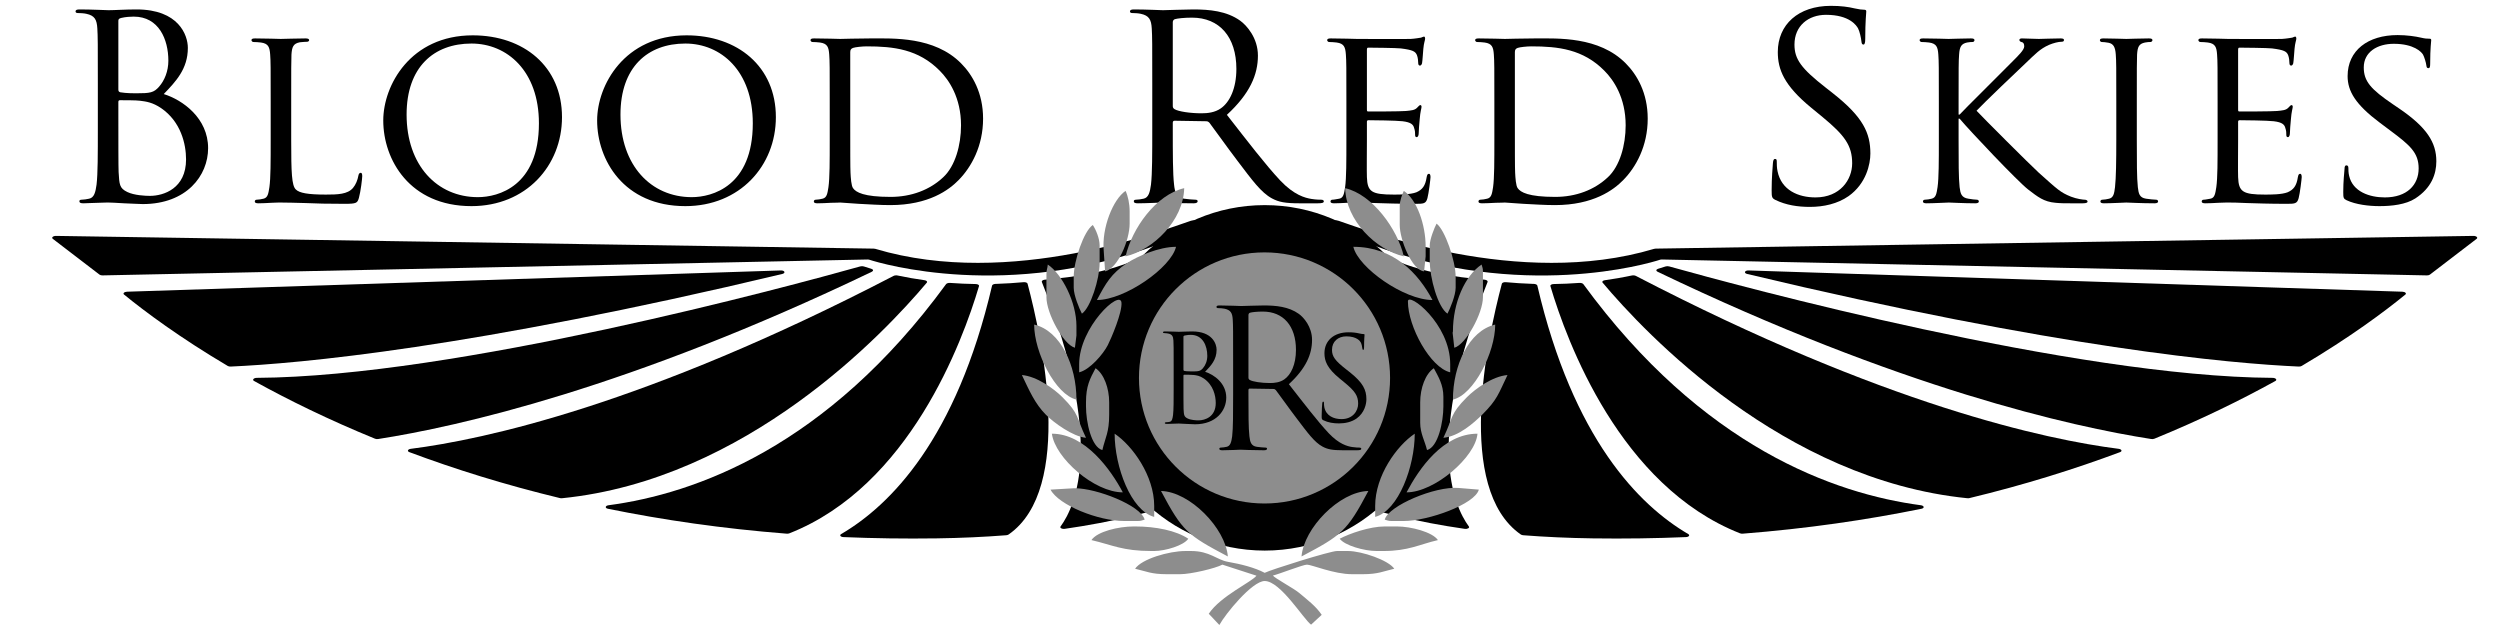
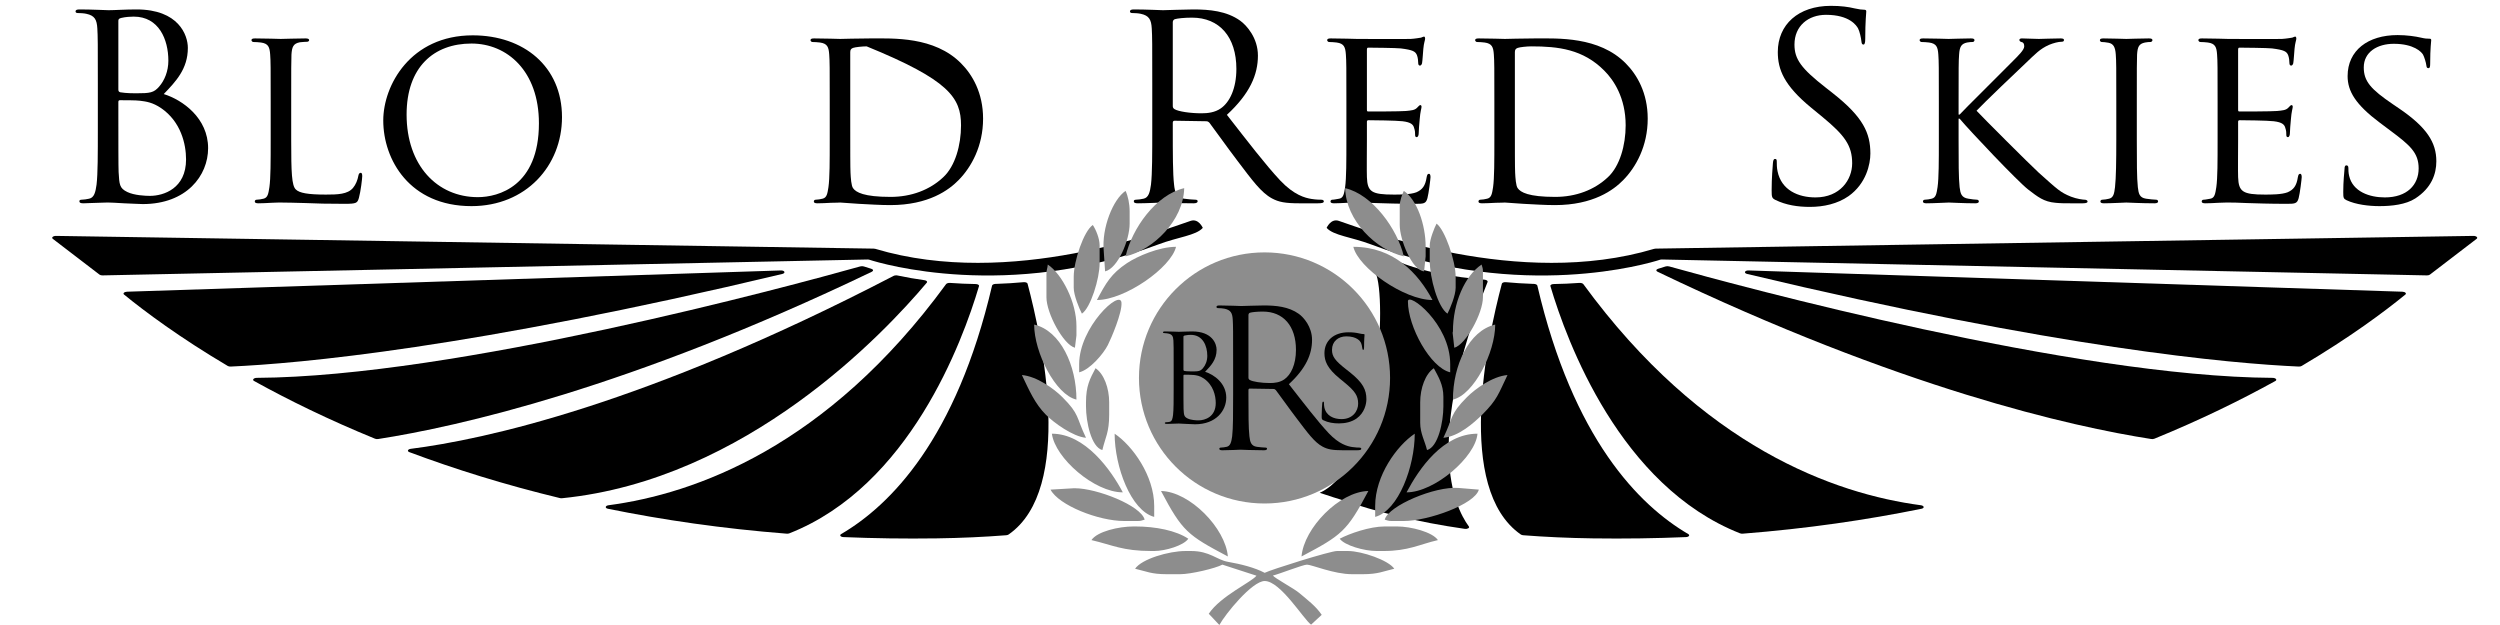
<svg xmlns="http://www.w3.org/2000/svg" width="100%" height="100%" viewBox="0 0 400 100" version="1.1" xml:space="preserve" style="fill-rule:evenodd;clip-rule:evenodd;stroke-linejoin:round;stroke-miterlimit:2;">
  <g transform="matrix(41.031,0,0,41.031,8.351,32.406)">
    <path d="M0.178,-0.287C0.178,-0.191 0.178,-0.112 0.173,-0.07C0.169,-0.041 0.164,-0.019 0.144,-0.015C0.135,-0.013 0.123,-0.011 0.114,-0.011C0.108,-0.011 0.106,-0.008 0.106,-0.005C0.106,0.001 0.111,0.003 0.122,0.003C0.137,0.003 0.16,0.001 0.18,0.001C0.201,0 0.218,0 0.22,0C0.224,0 0.252,0.001 0.281,0.003C0.31,0.004 0.342,0.006 0.353,0.006C0.524,0.006 0.608,-0.105 0.608,-0.212C0.608,-0.329 0.509,-0.4 0.435,-0.423C0.482,-0.472 0.529,-0.521 0.529,-0.603C0.529,-0.653 0.493,-0.753 0.329,-0.753C0.283,-0.753 0.244,-0.75 0.22,-0.75C0.215,-0.75 0.152,-0.753 0.107,-0.753C0.096,-0.753 0.091,-0.751 0.091,-0.745C0.091,-0.741 0.095,-0.739 0.099,-0.739C0.108,-0.739 0.125,-0.738 0.133,-0.736C0.166,-0.729 0.174,-0.713 0.176,-0.679C0.178,-0.647 0.178,-0.619 0.178,-0.463L0.178,-0.287ZM0.258,-0.709C0.258,-0.715 0.261,-0.718 0.27,-0.72C0.286,-0.724 0.307,-0.725 0.318,-0.725C0.416,-0.725 0.453,-0.636 0.453,-0.553C0.453,-0.512 0.438,-0.476 0.417,-0.452C0.396,-0.428 0.382,-0.426 0.326,-0.426C0.289,-0.426 0.271,-0.429 0.265,-0.43C0.26,-0.432 0.258,-0.434 0.258,-0.441L0.258,-0.709ZM0.258,-0.392C0.258,-0.397 0.26,-0.399 0.264,-0.399C0.279,-0.399 0.329,-0.399 0.342,-0.397C0.366,-0.394 0.391,-0.391 0.425,-0.368C0.502,-0.315 0.522,-0.228 0.522,-0.168C0.522,-0.055 0.435,-0.026 0.381,-0.026C0.363,-0.026 0.32,-0.028 0.293,-0.041C0.262,-0.056 0.262,-0.07 0.259,-0.119C0.258,-0.134 0.258,-0.258 0.258,-0.335L0.258,-0.392Z" style="fill-rule:nonzero;" />
  </g>
  <g transform="matrix(41.031,0,0,41.031,36.95,32.406)">
    <path d="M0.235,-0.394C0.235,-0.526 0.235,-0.55 0.236,-0.577C0.238,-0.607 0.243,-0.62 0.269,-0.625C0.279,-0.626 0.292,-0.627 0.298,-0.627C0.301,-0.627 0.305,-0.63 0.305,-0.633C0.305,-0.638 0.3,-0.64 0.291,-0.64C0.264,-0.64 0.198,-0.638 0.194,-0.638C0.189,-0.638 0.134,-0.64 0.094,-0.64C0.084,-0.64 0.08,-0.638 0.08,-0.633C0.08,-0.63 0.084,-0.626 0.087,-0.626C0.095,-0.626 0.11,-0.625 0.117,-0.624C0.146,-0.62 0.151,-0.606 0.153,-0.577C0.155,-0.55 0.155,-0.526 0.155,-0.394L0.155,-0.244C0.155,-0.162 0.155,-0.095 0.15,-0.06C0.146,-0.035 0.144,-0.019 0.127,-0.015C0.119,-0.013 0.108,-0.011 0.1,-0.011C0.095,-0.011 0.093,-0.007 0.093,-0.004C0.093,0.001 0.098,0.003 0.107,0.003C0.121,0.003 0.14,0.002 0.158,0.001C0.175,0 0.19,0 0.194,0C0.22,0 0.25,0.001 0.29,0.002C0.331,0.004 0.38,0.005 0.443,0.005C0.49,0.005 0.493,0.002 0.499,-0.018C0.506,-0.043 0.512,-0.094 0.512,-0.103C0.512,-0.112 0.51,-0.116 0.506,-0.116C0.501,-0.116 0.498,-0.111 0.497,-0.105C0.494,-0.088 0.487,-0.07 0.476,-0.057C0.455,-0.032 0.416,-0.031 0.37,-0.031C0.301,-0.031 0.267,-0.037 0.253,-0.051C0.237,-0.066 0.235,-0.117 0.235,-0.242L0.235,-0.394Z" style="fill-rule:nonzero;" />
  </g>
  <g transform="matrix(41.031,0,0,41.031,59.065,32.406)">
    <path d="M0.055,-0.32C0.055,-0.167 0.158,0.014 0.399,0.014C0.611,0.014 0.752,-0.143 0.752,-0.333C0.752,-0.531 0.602,-0.652 0.404,-0.652C0.161,-0.652 0.055,-0.457 0.055,-0.32ZM0.146,-0.343C0.146,-0.528 0.252,-0.62 0.399,-0.62C0.538,-0.62 0.662,-0.513 0.662,-0.309C0.662,-0.063 0.503,-0.021 0.424,-0.021C0.265,-0.021 0.146,-0.145 0.146,-0.343Z" style="fill-rule:nonzero;" />
  </g>
  <g transform="matrix(41.031,0,0,41.031,93.285,32.406)">
-     <path d="M0.055,-0.32C0.055,-0.167 0.158,0.014 0.399,0.014C0.611,0.014 0.752,-0.143 0.752,-0.333C0.752,-0.531 0.602,-0.652 0.404,-0.652C0.161,-0.652 0.055,-0.457 0.055,-0.32ZM0.146,-0.343C0.146,-0.528 0.252,-0.62 0.399,-0.62C0.538,-0.62 0.662,-0.513 0.662,-0.309C0.662,-0.063 0.503,-0.021 0.424,-0.021C0.265,-0.021 0.146,-0.145 0.146,-0.343Z" style="fill-rule:nonzero;" />
-   </g>
+     </g>
  <g transform="matrix(41.031,0,0,41.031,126.397,32.406)">
-     <path d="M0.155,-0.244C0.155,-0.162 0.155,-0.095 0.15,-0.06C0.146,-0.035 0.144,-0.019 0.127,-0.015C0.119,-0.013 0.108,-0.011 0.1,-0.011C0.095,-0.011 0.093,-0.007 0.093,-0.004C0.093,0.001 0.098,0.003 0.107,0.003C0.121,0.003 0.142,0.002 0.16,0.001C0.178,0.001 0.194,0 0.196,0C0.2,0 0.23,0.002 0.268,0.005C0.306,0.007 0.353,0.01 0.391,0.01C0.541,0.01 0.62,-0.049 0.658,-0.088C0.707,-0.138 0.753,-0.22 0.753,-0.327C0.753,-0.428 0.711,-0.499 0.667,-0.543C0.563,-0.648 0.402,-0.64 0.314,-0.64C0.262,-0.64 0.206,-0.638 0.196,-0.638C0.191,-0.638 0.134,-0.64 0.094,-0.64C0.084,-0.64 0.08,-0.638 0.08,-0.633C0.08,-0.63 0.084,-0.626 0.087,-0.626C0.095,-0.626 0.11,-0.625 0.117,-0.624C0.146,-0.62 0.151,-0.606 0.153,-0.577C0.155,-0.55 0.155,-0.526 0.155,-0.394L0.155,-0.244ZM0.235,-0.586C0.235,-0.596 0.238,-0.6 0.246,-0.603C0.254,-0.606 0.282,-0.609 0.299,-0.609C0.404,-0.609 0.501,-0.598 0.584,-0.514C0.62,-0.478 0.667,-0.409 0.667,-0.301C0.667,-0.223 0.644,-0.142 0.598,-0.099C0.545,-0.049 0.473,-0.022 0.392,-0.022C0.288,-0.022 0.257,-0.04 0.246,-0.056C0.239,-0.065 0.237,-0.096 0.236,-0.117C0.235,-0.133 0.235,-0.212 0.235,-0.302L0.235,-0.586Z" style="fill-rule:nonzero;" />
+     <path d="M0.155,-0.244C0.155,-0.162 0.155,-0.095 0.15,-0.06C0.146,-0.035 0.144,-0.019 0.127,-0.015C0.119,-0.013 0.108,-0.011 0.1,-0.011C0.095,-0.011 0.093,-0.007 0.093,-0.004C0.093,0.001 0.098,0.003 0.107,0.003C0.121,0.003 0.142,0.002 0.16,0.001C0.178,0.001 0.194,0 0.196,0C0.2,0 0.23,0.002 0.268,0.005C0.306,0.007 0.353,0.01 0.391,0.01C0.541,0.01 0.62,-0.049 0.658,-0.088C0.707,-0.138 0.753,-0.22 0.753,-0.327C0.753,-0.428 0.711,-0.499 0.667,-0.543C0.563,-0.648 0.402,-0.64 0.314,-0.64C0.262,-0.64 0.206,-0.638 0.196,-0.638C0.191,-0.638 0.134,-0.64 0.094,-0.64C0.084,-0.64 0.08,-0.638 0.08,-0.633C0.08,-0.63 0.084,-0.626 0.087,-0.626C0.095,-0.626 0.11,-0.625 0.117,-0.624C0.146,-0.62 0.151,-0.606 0.153,-0.577C0.155,-0.55 0.155,-0.526 0.155,-0.394L0.155,-0.244ZM0.235,-0.586C0.235,-0.596 0.238,-0.6 0.246,-0.603C0.254,-0.606 0.282,-0.609 0.299,-0.609C0.62,-0.478 0.667,-0.409 0.667,-0.301C0.667,-0.223 0.644,-0.142 0.598,-0.099C0.545,-0.049 0.473,-0.022 0.392,-0.022C0.288,-0.022 0.257,-0.04 0.246,-0.056C0.239,-0.065 0.237,-0.096 0.236,-0.117C0.235,-0.133 0.235,-0.212 0.235,-0.302L0.235,-0.586Z" style="fill-rule:nonzero;" />
  </g>
  <g transform="matrix(41.031,0,0,41.031,177.059,32.406)">
    <path d="M0.178,-0.287C0.178,-0.191 0.178,-0.112 0.173,-0.07C0.169,-0.041 0.164,-0.019 0.144,-0.015C0.135,-0.013 0.123,-0.011 0.114,-0.011C0.108,-0.011 0.106,-0.008 0.106,-0.005C0.106,0.001 0.111,0.003 0.122,0.003C0.152,0.003 0.215,0 0.216,0C0.221,0 0.284,0.003 0.339,0.003C0.35,0.003 0.355,0 0.355,-0.005C0.355,-0.008 0.353,-0.011 0.347,-0.011C0.338,-0.011 0.316,-0.013 0.302,-0.015C0.272,-0.019 0.266,-0.041 0.263,-0.07C0.258,-0.112 0.258,-0.191 0.258,-0.287L0.258,-0.311C0.258,-0.316 0.26,-0.319 0.265,-0.319L0.388,-0.317C0.394,-0.317 0.397,-0.315 0.401,-0.311C0.421,-0.285 0.468,-0.218 0.51,-0.163C0.567,-0.088 0.602,-0.039 0.645,-0.016C0.671,-0.002 0.696,0.003 0.752,0.003L0.823,0.003C0.841,0.003 0.847,0.001 0.847,-0.005C0.847,-0.008 0.843,-0.011 0.838,-0.011C0.832,-0.011 0.818,-0.011 0.799,-0.014C0.774,-0.018 0.731,-0.029 0.677,-0.086C0.619,-0.148 0.551,-0.237 0.469,-0.342C0.559,-0.425 0.59,-0.499 0.59,-0.573C0.59,-0.642 0.546,-0.691 0.521,-0.709C0.468,-0.747 0.401,-0.753 0.338,-0.753C0.307,-0.753 0.231,-0.75 0.22,-0.75C0.215,-0.75 0.152,-0.753 0.107,-0.753C0.096,-0.753 0.091,-0.751 0.091,-0.745C0.091,-0.741 0.095,-0.739 0.099,-0.739C0.108,-0.739 0.125,-0.738 0.133,-0.736C0.166,-0.729 0.174,-0.713 0.176,-0.679C0.178,-0.647 0.178,-0.619 0.178,-0.463L0.178,-0.287ZM0.258,-0.703C0.258,-0.709 0.261,-0.713 0.266,-0.715C0.276,-0.718 0.303,-0.721 0.333,-0.721C0.44,-0.721 0.506,-0.646 0.506,-0.521C0.506,-0.445 0.48,-0.391 0.445,-0.367C0.422,-0.351 0.394,-0.348 0.37,-0.348C0.326,-0.348 0.28,-0.355 0.265,-0.364C0.26,-0.367 0.258,-0.371 0.258,-0.376L0.258,-0.703Z" style="fill-rule:nonzero;" />
  </g>
  <g transform="matrix(41.031,0,0,41.031,209.063,32.406)">
    <path d="M0.155,-0.244C0.155,-0.162 0.155,-0.095 0.15,-0.06C0.146,-0.035 0.144,-0.018 0.127,-0.015C0.119,-0.014 0.108,-0.011 0.1,-0.011C0.095,-0.011 0.093,-0.007 0.093,-0.004C0.093,0.001 0.098,0.003 0.107,0.003C0.121,0.003 0.141,0.002 0.158,0.001C0.177,0 0.194,0 0.196,0C0.209,0 0.232,0 0.269,0.002C0.305,0.003 0.356,0.005 0.422,0.005C0.456,0.005 0.465,0.005 0.471,-0.017C0.476,-0.035 0.483,-0.093 0.483,-0.099C0.483,-0.105 0.482,-0.112 0.477,-0.112C0.472,-0.112 0.47,-0.109 0.468,-0.099C0.463,-0.065 0.451,-0.05 0.428,-0.04C0.405,-0.031 0.363,-0.031 0.34,-0.031C0.253,-0.031 0.237,-0.042 0.235,-0.099C0.234,-0.116 0.235,-0.215 0.235,-0.244L0.235,-0.315C0.235,-0.318 0.236,-0.321 0.241,-0.321C0.256,-0.321 0.35,-0.32 0.374,-0.317C0.408,-0.313 0.416,-0.303 0.419,-0.291C0.423,-0.28 0.423,-0.271 0.423,-0.263C0.423,-0.258 0.425,-0.255 0.429,-0.255C0.435,-0.255 0.437,-0.264 0.437,-0.271C0.437,-0.277 0.439,-0.309 0.441,-0.326C0.443,-0.354 0.448,-0.368 0.448,-0.373C0.448,-0.378 0.446,-0.38 0.443,-0.38C0.44,-0.38 0.436,-0.375 0.43,-0.369C0.421,-0.36 0.408,-0.359 0.387,-0.357C0.367,-0.355 0.251,-0.355 0.24,-0.355C0.235,-0.355 0.235,-0.358 0.235,-0.364L0.235,-0.595C0.235,-0.601 0.236,-0.604 0.24,-0.604C0.25,-0.604 0.352,-0.603 0.367,-0.601C0.415,-0.595 0.424,-0.589 0.43,-0.575C0.434,-0.565 0.435,-0.551 0.435,-0.545C0.435,-0.538 0.437,-0.534 0.442,-0.534C0.446,-0.534 0.449,-0.539 0.45,-0.543C0.452,-0.553 0.454,-0.591 0.455,-0.599C0.457,-0.623 0.462,-0.633 0.462,-0.639C0.462,-0.643 0.461,-0.647 0.458,-0.647C0.454,-0.647 0.45,-0.644 0.446,-0.643C0.439,-0.642 0.423,-0.639 0.406,-0.638C0.386,-0.637 0.202,-0.638 0.196,-0.638C0.191,-0.638 0.134,-0.64 0.094,-0.64C0.084,-0.64 0.08,-0.638 0.08,-0.633C0.08,-0.63 0.084,-0.626 0.087,-0.626C0.095,-0.626 0.11,-0.625 0.117,-0.624C0.146,-0.62 0.151,-0.606 0.153,-0.577C0.155,-0.55 0.155,-0.526 0.155,-0.394L0.155,-0.244Z" style="fill-rule:nonzero;" />
  </g>
  <g transform="matrix(41.031,0,0,41.031,232.738,32.406)">
    <path d="M0.155,-0.244C0.155,-0.162 0.155,-0.095 0.15,-0.06C0.146,-0.035 0.144,-0.019 0.127,-0.015C0.119,-0.013 0.108,-0.011 0.1,-0.011C0.095,-0.011 0.093,-0.007 0.093,-0.004C0.093,0.001 0.098,0.003 0.107,0.003C0.121,0.003 0.142,0.002 0.16,0.001C0.178,0.001 0.194,0 0.196,0C0.2,0 0.23,0.002 0.268,0.005C0.306,0.007 0.353,0.01 0.391,0.01C0.541,0.01 0.62,-0.049 0.658,-0.088C0.707,-0.138 0.753,-0.22 0.753,-0.327C0.753,-0.428 0.711,-0.499 0.667,-0.543C0.563,-0.648 0.402,-0.64 0.314,-0.64C0.262,-0.64 0.206,-0.638 0.196,-0.638C0.191,-0.638 0.134,-0.64 0.094,-0.64C0.084,-0.64 0.08,-0.638 0.08,-0.633C0.08,-0.63 0.084,-0.626 0.087,-0.626C0.095,-0.626 0.11,-0.625 0.117,-0.624C0.146,-0.62 0.151,-0.606 0.153,-0.577C0.155,-0.55 0.155,-0.526 0.155,-0.394L0.155,-0.244ZM0.235,-0.586C0.235,-0.596 0.238,-0.6 0.246,-0.603C0.254,-0.606 0.282,-0.609 0.299,-0.609C0.404,-0.609 0.501,-0.598 0.584,-0.514C0.62,-0.478 0.667,-0.409 0.667,-0.301C0.667,-0.223 0.644,-0.142 0.598,-0.099C0.545,-0.049 0.473,-0.022 0.392,-0.022C0.288,-0.022 0.257,-0.04 0.246,-0.056C0.239,-0.065 0.237,-0.096 0.236,-0.117C0.235,-0.133 0.235,-0.212 0.235,-0.302L0.235,-0.586Z" style="fill-rule:nonzero;" />
  </g>
  <g transform="matrix(41.031,0,0,41.031,279.401,32.406)">
    <path d="M0.248,0.017C0.302,0.017 0.356,0.005 0.399,-0.025C0.468,-0.074 0.484,-0.15 0.484,-0.191C0.484,-0.271 0.456,-0.333 0.338,-0.426L0.31,-0.448C0.214,-0.523 0.188,-0.559 0.188,-0.616C0.188,-0.689 0.242,-0.732 0.311,-0.732C0.403,-0.732 0.43,-0.69 0.436,-0.679C0.442,-0.668 0.448,-0.641 0.449,-0.629C0.45,-0.621 0.451,-0.616 0.457,-0.616C0.462,-0.616 0.464,-0.623 0.464,-0.639C0.464,-0.707 0.468,-0.74 0.468,-0.745C0.468,-0.75 0.466,-0.752 0.458,-0.752C0.45,-0.752 0.442,-0.753 0.423,-0.757C0.398,-0.763 0.369,-0.767 0.33,-0.767C0.203,-0.767 0.123,-0.694 0.123,-0.587C0.123,-0.519 0.147,-0.457 0.253,-0.37L0.298,-0.333C0.384,-0.262 0.413,-0.222 0.413,-0.153C0.413,-0.089 0.366,-0.02 0.27,-0.02C0.203,-0.02 0.137,-0.048 0.122,-0.122C0.119,-0.136 0.119,-0.15 0.119,-0.159C0.119,-0.167 0.118,-0.17 0.112,-0.17C0.107,-0.17 0.105,-0.165 0.104,-0.154C0.103,-0.138 0.099,-0.098 0.099,-0.048C0.099,-0.021 0.1,-0.017 0.114,-0.01C0.155,0.01 0.201,0.017 0.248,0.017Z" style="fill-rule:nonzero;" />
  </g>
  <g transform="matrix(41.031,0,0,41.031,303.855,32.406)">
    <path d="M0.155,-0.244C0.155,-0.162 0.155,-0.095 0.15,-0.06C0.146,-0.035 0.144,-0.019 0.127,-0.015C0.119,-0.013 0.108,-0.011 0.1,-0.011C0.095,-0.011 0.093,-0.007 0.093,-0.004C0.093,0.001 0.098,0.003 0.107,0.003C0.134,0.003 0.187,0 0.194,0C0.201,0 0.254,0.003 0.297,0.003C0.307,0.003 0.311,0 0.311,-0.004C0.311,-0.007 0.309,-0.011 0.304,-0.011C0.296,-0.011 0.282,-0.013 0.27,-0.015C0.243,-0.019 0.239,-0.035 0.236,-0.06C0.232,-0.095 0.232,-0.162 0.232,-0.244L0.232,-0.327L0.236,-0.327C0.278,-0.277 0.463,-0.082 0.503,-0.051C0.541,-0.022 0.564,-0.003 0.61,0.001C0.63,0.003 0.646,0.003 0.671,0.003L0.716,0.003C0.731,0.003 0.735,0 0.735,-0.004C0.735,-0.008 0.73,-0.011 0.724,-0.011C0.718,-0.011 0.693,-0.014 0.67,-0.023C0.628,-0.04 0.618,-0.051 0.544,-0.117C0.508,-0.15 0.325,-0.333 0.302,-0.358C0.321,-0.379 0.471,-0.523 0.493,-0.543C0.532,-0.58 0.549,-0.599 0.585,-0.615C0.602,-0.622 0.621,-0.627 0.634,-0.627C0.641,-0.627 0.643,-0.63 0.643,-0.634C0.643,-0.638 0.639,-0.64 0.63,-0.64C0.608,-0.64 0.55,-0.638 0.545,-0.638C0.524,-0.638 0.497,-0.64 0.479,-0.64C0.473,-0.64 0.469,-0.638 0.469,-0.634C0.469,-0.631 0.472,-0.627 0.477,-0.626C0.484,-0.625 0.488,-0.62 0.488,-0.609C0.488,-0.595 0.465,-0.573 0.44,-0.548C0.407,-0.514 0.25,-0.359 0.236,-0.343L0.232,-0.343L0.232,-0.394C0.232,-0.526 0.232,-0.55 0.234,-0.577C0.236,-0.607 0.242,-0.619 0.265,-0.624C0.276,-0.626 0.281,-0.626 0.287,-0.626C0.291,-0.626 0.294,-0.63 0.294,-0.633C0.294,-0.638 0.29,-0.64 0.28,-0.64C0.254,-0.64 0.201,-0.638 0.193,-0.638C0.188,-0.638 0.134,-0.64 0.094,-0.64C0.084,-0.64 0.08,-0.638 0.08,-0.633C0.08,-0.63 0.084,-0.626 0.087,-0.626C0.095,-0.626 0.11,-0.625 0.117,-0.624C0.146,-0.62 0.151,-0.606 0.153,-0.577C0.155,-0.55 0.155,-0.526 0.155,-0.394L0.155,-0.244Z" style="fill-rule:nonzero;" />
  </g>
  <g transform="matrix(41.031,0,0,41.031,332.248,32.406)">
    <path d="M0.235,-0.394C0.235,-0.526 0.235,-0.55 0.236,-0.577C0.238,-0.607 0.243,-0.619 0.267,-0.624C0.277,-0.626 0.283,-0.626 0.289,-0.626C0.292,-0.626 0.296,-0.63 0.296,-0.633C0.296,-0.638 0.292,-0.64 0.282,-0.64C0.255,-0.64 0.198,-0.638 0.194,-0.638C0.189,-0.638 0.134,-0.64 0.105,-0.64C0.095,-0.64 0.091,-0.638 0.091,-0.633C0.091,-0.63 0.094,-0.626 0.098,-0.626C0.104,-0.626 0.115,-0.625 0.125,-0.623C0.144,-0.619 0.151,-0.606 0.153,-0.577C0.155,-0.55 0.155,-0.526 0.155,-0.394L0.155,-0.244C0.155,-0.162 0.154,-0.095 0.15,-0.06C0.147,-0.035 0.144,-0.019 0.127,-0.015C0.119,-0.013 0.108,-0.011 0.1,-0.011C0.095,-0.011 0.093,-0.007 0.093,-0.004C0.093,0.001 0.098,0.003 0.107,0.003C0.134,0.003 0.189,0 0.194,0C0.198,0 0.255,0.003 0.304,0.003C0.314,0.003 0.318,0 0.318,-0.004C0.318,-0.007 0.316,-0.011 0.311,-0.011C0.303,-0.011 0.284,-0.013 0.271,-0.015C0.245,-0.019 0.242,-0.035 0.239,-0.06C0.235,-0.095 0.235,-0.162 0.235,-0.244L0.235,-0.394Z" style="fill-rule:nonzero;" />
  </g>
  <g transform="matrix(41.031,0,0,41.031,348.456,32.406)">
    <path d="M0.155,-0.244C0.155,-0.162 0.155,-0.095 0.15,-0.06C0.146,-0.035 0.144,-0.018 0.127,-0.015C0.119,-0.014 0.108,-0.011 0.1,-0.011C0.095,-0.011 0.093,-0.007 0.093,-0.004C0.093,0.001 0.098,0.003 0.107,0.003C0.121,0.003 0.141,0.002 0.158,0.001C0.177,0 0.194,0 0.196,0C0.209,0 0.232,0 0.269,0.002C0.305,0.003 0.356,0.005 0.422,0.005C0.456,0.005 0.465,0.005 0.471,-0.017C0.476,-0.035 0.483,-0.093 0.483,-0.099C0.483,-0.105 0.482,-0.112 0.477,-0.112C0.472,-0.112 0.47,-0.109 0.468,-0.099C0.463,-0.065 0.451,-0.05 0.428,-0.04C0.405,-0.031 0.363,-0.031 0.34,-0.031C0.253,-0.031 0.237,-0.042 0.235,-0.099C0.234,-0.116 0.235,-0.215 0.235,-0.244L0.235,-0.315C0.235,-0.318 0.236,-0.321 0.241,-0.321C0.256,-0.321 0.35,-0.32 0.374,-0.317C0.408,-0.313 0.416,-0.303 0.419,-0.291C0.423,-0.28 0.423,-0.271 0.423,-0.263C0.423,-0.258 0.425,-0.255 0.429,-0.255C0.435,-0.255 0.437,-0.264 0.437,-0.271C0.437,-0.277 0.439,-0.309 0.441,-0.326C0.443,-0.354 0.448,-0.368 0.448,-0.373C0.448,-0.378 0.446,-0.38 0.443,-0.38C0.44,-0.38 0.436,-0.375 0.43,-0.369C0.421,-0.36 0.408,-0.359 0.387,-0.357C0.367,-0.355 0.251,-0.355 0.24,-0.355C0.235,-0.355 0.235,-0.358 0.235,-0.364L0.235,-0.595C0.235,-0.601 0.236,-0.604 0.24,-0.604C0.25,-0.604 0.352,-0.603 0.367,-0.601C0.415,-0.595 0.424,-0.589 0.43,-0.575C0.434,-0.565 0.435,-0.551 0.435,-0.545C0.435,-0.538 0.437,-0.534 0.442,-0.534C0.446,-0.534 0.449,-0.539 0.45,-0.543C0.452,-0.553 0.454,-0.591 0.455,-0.599C0.457,-0.623 0.462,-0.633 0.462,-0.639C0.462,-0.643 0.461,-0.647 0.458,-0.647C0.454,-0.647 0.45,-0.644 0.446,-0.643C0.439,-0.642 0.423,-0.639 0.406,-0.638C0.386,-0.637 0.202,-0.638 0.196,-0.638C0.191,-0.638 0.134,-0.64 0.094,-0.64C0.084,-0.64 0.08,-0.638 0.08,-0.633C0.08,-0.63 0.084,-0.626 0.087,-0.626C0.095,-0.626 0.11,-0.625 0.117,-0.624C0.146,-0.62 0.151,-0.606 0.153,-0.577C0.155,-0.55 0.155,-0.526 0.155,-0.394L0.155,-0.244Z" style="fill-rule:nonzero;" />
  </g>
  <g transform="matrix(41.031,0,0,41.031,372.13,32.406)">
    <path d="M0.209,0.014C0.257,0.014 0.312,0.008 0.349,-0.016C0.412,-0.057 0.431,-0.111 0.431,-0.161C0.431,-0.234 0.394,-0.293 0.287,-0.366L0.262,-0.383C0.175,-0.442 0.148,-0.473 0.148,-0.527C0.148,-0.587 0.201,-0.619 0.265,-0.619C0.344,-0.619 0.373,-0.587 0.379,-0.577C0.384,-0.568 0.391,-0.545 0.392,-0.535C0.393,-0.528 0.394,-0.524 0.4,-0.524C0.406,-0.524 0.407,-0.53 0.407,-0.543C0.407,-0.601 0.411,-0.629 0.411,-0.633C0.411,-0.638 0.409,-0.639 0.402,-0.639C0.395,-0.639 0.388,-0.639 0.371,-0.643C0.35,-0.648 0.315,-0.653 0.28,-0.653C0.164,-0.653 0.085,-0.593 0.085,-0.493C0.085,-0.434 0.116,-0.382 0.211,-0.311L0.251,-0.281C0.329,-0.223 0.362,-0.194 0.362,-0.133C0.362,-0.069 0.317,-0.02 0.23,-0.02C0.171,-0.02 0.105,-0.042 0.091,-0.104C0.088,-0.116 0.088,-0.128 0.088,-0.135C0.088,-0.142 0.085,-0.145 0.08,-0.145C0.075,-0.145 0.073,-0.14 0.073,-0.131C0.072,-0.117 0.068,-0.083 0.068,-0.041C0.068,-0.018 0.069,-0.015 0.081,-0.009C0.117,0.008 0.168,0.014 0.209,0.014Z" style="fill-rule:nonzero;" />
  </g>
  <g transform="matrix(0,-1.16,-1.16,0,202.353,32.819)">
-     <path d="M-23.825,-23.825C-36.983,-23.825 -47.65,-13.158 -47.65,0C-47.65,13.158 -36.983,23.825 -23.825,23.825C-10.667,23.825 0,13.158 0,0C0,-13.158 -10.667,-23.825 -23.825,-23.825" style="fill-rule:nonzero;" />
-   </g>
+     </g>
  <g transform="matrix(1.16,0,0,1.16,20.329,55.236)">
    <path d="M0,-7.382L90.169,-10.314C90.716,-10.332 90.876,-9.949 90.372,-9.829C47.449,0.427 23.572,2.533 14.293,2.943C14.139,2.95 13.991,2.919 13.892,2.861C7.243,-1.072 2.479,-4.629 -0.413,-6.985C-0.614,-7.148 -0.383,-7.37 0,-7.382" style="fill-rule:nonzero;" />
  </g>
  <g transform="matrix(1.16,0,0,1.16,41.095,52.387)">
    <path d="M0,6.956C27.377,6.802 73.354,-5.651 83.229,-8.415C83.39,-8.461 83.582,-8.457 83.732,-8.408C84.07,-8.297 84.413,-8.189 84.761,-8.084C85.041,-8 85.075,-7.798 84.828,-7.679C51.264,8.434 27.645,13.695 16.743,15.392C16.588,15.417 16.422,15.401 16.299,15.35C9.934,12.75 4.374,10.021 -0.385,7.389C-0.675,7.229 -0.436,6.958 0,6.956" style="fill-rule:nonzero;" />
  </g>
  <g transform="matrix(1.16,0,0,1.16,65.728,51.95)">
    <path d="M0,17.121C9.977,15.854 32.296,11.091 66.581,-6.725C66.728,-6.802 66.948,-6.826 67.134,-6.786C68.34,-6.529 69.585,-6.31 70.866,-6.133C71.148,-6.094 71.289,-5.936 71.171,-5.795C65.264,1.229 46.272,21.376 20.872,23.936C20.768,23.947 20.661,23.94 20.568,23.917C12.956,22.082 6.033,19.909 -0.202,17.578C-0.539,17.452 -0.416,17.174 0,17.121" style="fill-rule:nonzero;" />
  </g>
  <g transform="matrix(1.16,0,0,1.16,97.373,49.808)">
    <path d="M0,26.75C11.891,25.173 30.13,18.727 46.548,-3.744C46.634,-3.861 46.869,-3.933 47.106,-3.916C48.264,-3.83 49.444,-3.777 50.642,-3.759C50.93,-3.755 51.138,-3.624 51.094,-3.477C48.819,4.209 41.471,24.105 24.95,30.62C24.839,30.665 24.698,30.683 24.562,30.672C15.72,29.979 7.502,28.782 -0.094,27.235C-0.533,27.145 -0.469,26.812 0,26.75" style="fill-rule:nonzero;" />
  </g>
  <g transform="matrix(1.16,0,0,1.16,134.589,45.883)">
    <path d="M0,34.109C6.781,30.141 15.886,20.978 20.813,-0.161C20.843,-0.289 21.05,-0.39 21.299,-0.397C21.358,-0.398 21.417,-0.4 21.476,-0.402C22.72,-0.443 23.946,-0.52 25.15,-0.632C25.421,-0.657 25.67,-0.565 25.707,-0.426C27.74,7.239 32.176,27.847 23.096,34.167C23.014,34.225 22.891,34.262 22.756,34.273C19.723,34.509 16.536,34.655 13.188,34.703C8.766,34.766 4.473,34.702 0.308,34.527C-0.091,34.51 -0.271,34.267 0,34.109" style="fill-rule:nonzero;" />
  </g>
  <g transform="matrix(1.16,0,0,1.16,167.125,81.129)">
-     <path d="M0,-31.356C1.096,-31.512 7.674,-31.806 12.969,-34.298C13.221,-34.416 15.07,-32.309 15.077,-32.29C13.526,-29.163 14.418,-5.74 22.783,-1.965C21.584,-1.547 19.909,-1.042 19.877,-1.03C14.926,0.692 9.264,2.074 2.79,3.004C2.402,3.06 2.069,2.872 2.212,2.677C4.333,-0.209 8.32,-9.253 -0.371,-31.047C-0.424,-31.181 -0.261,-31.319 0,-31.356" style="fill-rule:nonzero;" />
-   </g>
+     </g>
  <g transform="matrix(1.16,0,0,1.16,8.971,45.347)">
    <path d="M0,-6.554L112.781,-4.8C112.861,-4.798 112.938,-4.787 113.006,-4.767C131.708,0.823 152.712,-7.369 156.497,-8.63C157.594,-8.995 158.166,-7.665 158.17,-7.662C157.232,-6.603 154.743,-6.402 152.017,-5.372C131.341,2.441 113.819,-2.729 112.195,-3.262C112.113,-3.289 112.017,-3.302 111.918,-3.3L6.411,-1.106C6.244,-1.102 6.088,-1.142 5.996,-1.212L-0.452,-6.15C-0.677,-6.322 -0.41,-6.56 0,-6.554" style="fill-rule:nonzero;" />
  </g>
  <g transform="matrix(1.16,0,0,1.16,384.378,55.236)">
    <path d="M0,-7.382L-90.169,-10.314C-90.716,-10.332 -90.876,-9.949 -90.372,-9.829C-47.449,0.427 -23.572,2.533 -14.293,2.943C-14.139,2.95 -13.991,2.919 -13.892,2.861C-7.243,-1.072 -2.479,-4.629 0.413,-6.985C0.614,-7.148 0.383,-7.37 0,-7.382" style="fill-rule:nonzero;" />
  </g>
  <g transform="matrix(1.16,0,0,1.16,363.611,52.387)">
    <path d="M0,6.956C-27.377,6.802 -73.354,-5.651 -83.229,-8.415C-83.39,-8.461 -83.582,-8.457 -83.731,-8.408C-84.07,-8.297 -84.413,-8.189 -84.761,-8.084C-85.041,-8 -85.075,-7.798 -84.828,-7.679C-51.264,8.434 -27.645,13.695 -16.743,15.392C-16.588,15.417 -16.422,15.401 -16.299,15.35C-9.934,12.75 -4.374,10.021 0.385,7.389C0.676,7.229 0.436,6.958 0,6.956" style="fill-rule:nonzero;" />
  </g>
  <g transform="matrix(1.16,0,0,1.16,338.979,51.95)">
-     <path d="M0,17.121C-9.978,15.854 -32.297,11.091 -66.581,-6.725C-66.728,-6.802 -66.948,-6.826 -67.134,-6.786C-68.34,-6.529 -69.585,-6.31 -70.866,-6.133C-71.148,-6.094 -71.29,-5.936 -71.171,-5.795C-65.264,1.229 -46.272,21.376 -20.872,23.936C-20.768,23.947 -20.661,23.94 -20.568,23.917C-12.956,22.082 -6.033,19.909 0.202,17.578C0.539,17.452 0.416,17.174 0,17.121" style="fill-rule:nonzero;" />
-   </g>
+     </g>
  <g transform="matrix(1.16,0,0,1.16,307.334,49.808)">
    <path d="M0,26.75C-11.891,25.173 -30.13,18.727 -46.548,-3.744C-46.634,-3.861 -46.869,-3.933 -47.106,-3.916C-48.264,-3.83 -49.444,-3.777 -50.642,-3.759C-50.93,-3.755 -51.138,-3.624 -51.094,-3.477C-48.819,4.209 -41.471,24.105 -24.95,30.62C-24.839,30.665 -24.698,30.683 -24.562,30.672C-15.72,29.979 -7.502,28.782 0.094,27.235C0.533,27.145 0.469,26.812 0,26.75" style="fill-rule:nonzero;" />
  </g>
  <g transform="matrix(1.16,0,0,1.16,270.118,45.883)">
    <path d="M0,34.109C-6.781,30.141 -15.887,20.978 -20.813,-0.161C-20.843,-0.289 -21.051,-0.39 -21.299,-0.397C-21.358,-0.398 -21.417,-0.4 -21.476,-0.402C-22.72,-0.443 -23.946,-0.52 -25.151,-0.632C-25.421,-0.657 -25.67,-0.565 -25.707,-0.426C-27.74,7.239 -32.176,27.847 -23.096,34.167C-23.014,34.225 -22.891,34.262 -22.756,34.273C-19.723,34.509 -16.537,34.655 -13.188,34.703C-8.766,34.766 -4.473,34.702 -0.308,34.527C0.091,34.51 0.271,34.267 0,34.109" style="fill-rule:nonzero;" />
  </g>
  <g transform="matrix(1.16,0,0,1.16,237.582,81.129)">
    <path d="M0,-31.356C-1.096,-31.512 -7.674,-31.806 -12.969,-34.298C-13.221,-34.416 -15.07,-32.309 -15.077,-32.29C-13.526,-29.163 -14.418,-5.74 -22.783,-1.965C-21.584,-1.547 -19.909,-1.042 -19.877,-1.03C-14.926,0.692 -9.264,2.074 -2.79,3.004C-2.402,3.06 -2.068,2.872 -2.212,2.677C-4.333,-0.209 -8.32,-9.253 0.371,-31.047C0.424,-31.181 0.261,-31.319 0,-31.356" style="fill-rule:nonzero;" />
  </g>
  <g transform="matrix(1.16,0,0,1.16,395.736,45.347)">
    <path d="M0,-6.554L-112.781,-4.8C-112.861,-4.798 -112.938,-4.787 -113.006,-4.767C-131.708,0.823 -152.712,-7.369 -156.497,-8.63C-157.594,-8.995 -158.166,-7.665 -158.17,-7.662C-157.232,-6.603 -154.743,-6.402 -152.017,-5.372C-131.341,2.441 -113.819,-2.729 -112.195,-3.262C-112.113,-3.289 -112.017,-3.302 -111.918,-3.3L-6.411,-1.106C-6.244,-1.102 -6.088,-1.142 -5.996,-1.212L0.452,-6.15C0.677,-6.322 0.41,-6.56 0,-6.554" style="fill-rule:nonzero;" />
  </g>
  <g transform="matrix(2.627,0,0,2.627,-50.668,-2.614)">
    <g transform="matrix(0,-0.442,-0.442,0,96.304,16.367)">
      <path d="M-17.301,-17.301C-26.856,-17.301 -34.602,-9.555 -34.602,0C-34.602,9.555 -26.856,17.301 -17.301,17.301C-7.746,17.301 0,9.555 0,0C0,-9.555 -7.746,-17.301 -17.301,-17.301" style="fill:rgb(141,141,141);fill-rule:nonzero;" />
    </g>
    <g transform="matrix(0.442,0,0,0.442,86.511,35.239)">
      <path d="M0,-42.901L0.187,-40.081C1.944,-40.49 3.571,-44.383 3.571,-46.66L3.571,-48.352C3.571,-49.404 3.343,-50.47 3.008,-51.171C1.286,-50.019 -0.296,-46.058 0,-42.901M41.352,-42.149C40.477,-45.907 37.036,-50.67 33.269,-51.547C33.369,-47.101 37.506,-43.044 41.352,-42.149M40.788,-49.103C40.788,-49.8 41.123,-50.695 41.352,-51.171C43.161,-49.96 44.36,-46.51 44.36,-43.465L44.36,-42.149L44.145,-40.084C42.475,-40.222 40.788,-44.441 40.788,-46.472L40.788,-49.103ZM3.008,-42.149C3.905,-45.999 7.174,-50.634 11.089,-51.547C10.991,-47.118 6.842,-43.041 3.008,-42.149M-0.94,-36.134C0.298,-38.473 1.017,-39.753 3.195,-41.209C4.607,-42.154 7.628,-43.465 9.962,-43.465C9.293,-40.594 2.91,-36.134 -0.94,-36.134M44.923,-43.652L44.923,-41.585C44.923,-39.177 46.034,-35.148 47.367,-34.254C47.741,-34.962 48.494,-36.795 48.494,-37.825L48.494,-39.329C48.494,-41.538 47.01,-45.819 45.863,-46.66C45.56,-46.087 44.923,-44.491 44.923,-43.652M45.299,-36.134C41.41,-36.134 35.071,-40.575 34.397,-43.465C39.941,-43.465 43.34,-39.839 45.299,-36.134M-4.135,-39.329L-4.135,-37.825C-4.135,-36.795 -3.381,-34.962 -3.007,-34.254C-1.812,-35.055 -0.564,-39.083 -0.564,-41.208L-0.564,-43.652C-0.564,-44.633 -1.099,-45.868 -1.504,-46.472C-2.748,-45.64 -4.135,-41.522 -4.135,-39.329M48.119,-31.811C48.119,-35.716 49.747,-39.468 52.066,-41.021C52.164,-40.6 52.254,-40.588 52.254,-40.081L52.254,-36.51C52.254,-34.316 49.898,-29.98 48.307,-29.556L48.077,-31.617L48.119,-31.811ZM48.119,-22.412C51.009,-23.086 53.945,-28.918 53.945,-32.751C50.295,-31.9 48.119,-27.087 48.119,-22.412M-7.894,-39.705C-7.894,-40.353 -7.756,-40.433 -7.707,-41.021C-5.729,-39.697 -3.76,-35.818 -3.76,-32.562L-3.76,-31.246L-3.97,-29.558C-5.565,-29.987 -7.894,-34.31 -7.894,-36.51L-7.894,-39.705ZM41.916,-35.946C41.916,-37.307 47.743,-32.902 47.743,-27.299L47.743,-26.171C45.018,-26.807 41.916,-32.459 41.916,-35.946M-3.384,-27.299L-3.384,-26.171C-1.924,-26.512 -0.062,-28.686 0.567,-29.928C1.043,-30.868 2.562,-34.422 2.446,-35.773C2.283,-37.662 -3.384,-32.392 -3.384,-27.299M-3.76,-22.412C-3.76,-27.087 -5.936,-31.9 -9.587,-32.751C-9.587,-28.926 -6.654,-23.087 -3.76,-22.412M46.803,-17.15C48.174,-20.007 47.685,-20.376 50.045,-22.741C51.224,-23.923 53.595,-25.626 55.637,-25.796C54.383,-23.181 54.236,-22.421 52.208,-20.391C50.997,-19.182 48.889,-17.323 46.803,-17.15M-11.278,-25.796C-9.233,-25.626 -6.869,-23.923 -5.687,-22.741C-3.3,-20.355 -3.825,-20.027 -2.444,-17.15C-4.24,-17.299 -6.88,-19.237 -7.943,-20.298C-9.499,-21.855 -10.28,-23.715 -11.278,-25.796M-2.444,-21.473L-2.444,-22.036C-2.444,-24.29 -1.902,-25.274 -1.128,-26.736C0.036,-25.956 0.751,-23.987 0.751,-22.036L0.751,-20.345C0.751,-17.862 0.225,-17.232 -0.189,-15.458C-1.718,-15.866 -2.444,-19.331 -2.444,-21.473M44.548,-15.458C46.078,-15.866 46.803,-19.331 46.803,-21.473L46.803,-22.789C46.803,-24.488 46.082,-25.611 45.487,-26.736C44.323,-25.956 43.608,-23.987 43.608,-22.036L43.608,-19.216C43.608,-17.752 44.26,-16.69 44.548,-15.458M37.404,-6.248C40.618,-7.105 42.856,-13.201 42.856,-17.714C40.385,-16.059 37.404,-11.932 37.404,-7.752L37.404,-6.248ZM41.728,-9.63C45.571,-9.63 51.234,-14.49 51.503,-17.714C46.742,-17.714 43.447,-12.88 41.728,-9.63M2.631,-9.63C0.969,-12.773 -2.574,-17.714 -7.143,-17.714C-6.713,-14.366 -1.293,-9.63 2.631,-9.63M1.503,-17.714C3.959,-16.07 6.955,-11.914 6.955,-7.752L6.955,-6.248C3.742,-7.105 1.503,-13.183 1.503,-17.714M2.819,-5.683C-0.734,-5.683 -6.198,-7.852 -7.332,-10.007L-4.135,-10.195L-3.948,-10.195C-0.987,-10.195 5.114,-7.839 5.638,-5.871C5.217,-5.773 5.207,-5.683 4.698,-5.683L2.819,-5.683ZM41.352,-5.683L39.66,-5.683C39.153,-5.683 39.142,-5.773 38.721,-5.871C39.234,-7.798 45.664,-10.495 48.875,-10.238L51.69,-10.007C51.152,-7.992 44.709,-5.683 41.352,-5.683M4.135,-4.932C2.061,-4.932 -0.896,-4.24 -1.692,-3.052C1.202,-2.378 2.592,-1.548 6.578,-1.548L6.955,-1.548C8.501,-1.548 11.035,-2.317 11.654,-3.24C9.965,-4.37 7.17,-4.932 4.323,-4.932L4.135,-4.932ZM32.518,-3.24C33.198,-2.31 35.898,-1.548 37.592,-1.548L38.532,-1.548C41.99,-1.548 43.489,-2.456 46.051,-3.052C45.309,-4.161 42.326,-4.932 40.412,-4.932L38.721,-4.932C36.666,-4.932 33.88,-3.96 32.518,-3.24M7.894,-9.819C11.864,-9.731 16.78,-4.691 17.105,-0.796C11.559,-3.731 10.852,-4.227 7.894,-9.819M27.255,-0.796C27.578,-4.686 32.458,-9.729 36.465,-9.819C33.514,-4.24 32.795,-3.728 27.255,-0.796M10.525,1.647L8.646,1.647C6.55,1.647 5.876,1.257 4.323,0.895C5.22,-0.444 8.962,-1.548 11.277,-1.548L12.03,-1.548C14.627,-1.548 15.57,-0.327 17.117,-0.057C18.91,0.256 20.813,0.737 22.18,1.459C22.96,1.046 31.205,-1.548 32.141,-1.548L33.645,-1.548C35.565,-1.548 39.252,-0.276 40.035,0.895C38.484,1.257 37.809,1.647 35.713,1.647L34.21,1.647C31.724,1.647 28.652,0.331 28.006,0.331C27.452,0.331 24.169,1.634 23.308,1.835C23.582,2.21 26.161,3.582 26.931,4.226C28.062,5.176 29.274,6.09 30.037,7.247L28.571,8.601C27.522,7.834 24.351,2.587 22.18,2.587C20.454,2.587 16.753,7.135 15.933,8.646L14.473,7.097C16.122,4.635 20.406,2.717 21.046,1.853L16.353,0.331C15.386,0.842 12.028,1.647 10.525,1.647" style="fill:rgb(141,141,141);fill-rule:nonzero;" />
    </g>
  </g>
  <g transform="matrix(1.16,0,0,1.16,187.785,62.209)">
    <path d="M0,-3.021C0,-5.653 0,-6.126 -0.034,-6.666C-0.068,-7.239 -0.203,-7.509 -0.759,-7.627C-0.894,-7.661 -1.181,-7.678 -1.249,-7.678C-1.401,-7.678 -1.468,-7.712 -1.468,-7.779C-1.468,-7.881 -1.384,-7.914 -1.198,-7.914C-0.439,-7.914 0.624,-7.864 0.709,-7.864C1.114,-7.864 1.772,-7.914 2.548,-7.914C5.315,-7.914 5.923,-6.227 5.923,-5.383C5.923,-4 5.13,-3.173 4.336,-2.346C5.585,-1.958 7.256,-0.76 7.256,1.214C7.256,3.02 5.838,4.893 2.953,4.893C2.767,4.893 2.227,4.859 1.738,4.842C1.249,4.808 0.776,4.791 0.709,4.791C0.169,4.791 -0.354,4.842 -0.945,4.842C-1.131,4.842 -1.215,4.808 -1.215,4.724C-1.215,4.673 -1.181,4.606 -0.962,4.606C-0.827,4.606 -0.709,4.589 -0.557,4.555C-0.219,4.488 -0.152,4.1 -0.084,3.61C0,2.902 0,1.569 0,-0.051L0,-3.021ZM1.35,-2.65C1.35,-2.532 1.384,-2.498 1.468,-2.464C1.569,-2.447 1.873,-2.397 2.497,-2.397C3.442,-2.397 3.678,-2.43 4.033,-2.835C4.387,-3.24 4.64,-3.848 4.64,-4.54C4.64,-5.94 4.016,-7.442 2.362,-7.442C2.177,-7.442 1.822,-7.425 1.552,-7.358C1.4,-7.324 1.35,-7.273 1.35,-7.172L1.35,-2.65ZM1.35,-0.861C1.35,0.438 1.35,2.53 1.367,2.784C1.417,3.61 1.417,3.847 1.94,4.1C2.396,4.319 3.121,4.353 3.425,4.353C4.336,4.353 5.805,3.864 5.805,1.957C5.805,0.944 5.467,-0.524 4.168,-1.418C3.594,-1.806 3.172,-1.857 2.767,-1.907C2.548,-1.941 1.704,-1.941 1.451,-1.941C1.384,-1.941 1.35,-1.907 1.35,-1.823L1.35,-0.861Z" style="fill-rule:nonzero;" />
  </g>
  <g transform="matrix(1.16,0,0,1.16,197.3,63.155)">
    <path d="M0,-4.651C0,-8.773 0,-9.513 -0.053,-10.358C-0.106,-11.257 -0.317,-11.679 -1.189,-11.864C-1.4,-11.917 -1.85,-11.944 -2.087,-11.944C-2.193,-11.944 -2.299,-11.996 -2.299,-12.102C-2.299,-12.261 -2.167,-12.313 -1.876,-12.313C-0.687,-12.313 0.978,-12.234 1.11,-12.234C1.4,-12.234 3.408,-12.313 4.228,-12.313C5.892,-12.313 7.662,-12.155 9.063,-11.151C9.723,-10.675 10.886,-9.381 10.886,-7.557C10.886,-5.602 10.067,-3.647 7.689,-1.454C9.856,1.32 11.652,3.672 13.185,5.31C14.612,6.816 15.748,7.107 16.408,7.213C16.91,7.292 17.28,7.292 17.439,7.292C17.571,7.292 17.677,7.371 17.677,7.451C17.677,7.609 17.518,7.662 17.042,7.662L15.166,7.662C13.687,7.662 13.026,7.53 12.339,7.16C11.203,6.552 10.278,5.257 8.772,3.276C7.662,1.823 6.421,0.052 5.892,-0.635C5.787,-0.741 5.707,-0.793 5.549,-0.793L2.299,-0.846C2.167,-0.846 2.114,-0.767 2.114,-0.635L2.114,-0.001C2.114,2.536 2.114,4.623 2.246,5.733C2.325,6.499 2.484,7.081 3.276,7.186C3.646,7.239 4.228,7.292 4.465,7.292C4.624,7.292 4.677,7.371 4.677,7.451C4.677,7.583 4.545,7.662 4.254,7.662C2.801,7.662 1.136,7.583 1.004,7.583C0.978,7.583 -0.687,7.662 -1.48,7.662C-1.77,7.662 -1.902,7.609 -1.902,7.451C-1.902,7.371 -1.85,7.292 -1.691,7.292C-1.453,7.292 -1.136,7.239 -0.898,7.186C-0.37,7.081 -0.238,6.499 -0.132,5.733C0,4.623 0,2.536 0,-0.001L0,-4.651ZM2.114,-2.352C2.114,-2.22 2.167,-2.115 2.299,-2.035C2.695,-1.797 3.911,-1.612 5.073,-1.612C5.707,-1.612 6.447,-1.692 7.055,-2.115C7.979,-2.749 8.667,-4.175 8.667,-6.184C8.667,-9.486 6.923,-11.468 4.096,-11.468C3.303,-11.468 2.589,-11.389 2.325,-11.309C2.193,-11.257 2.114,-11.151 2.114,-10.992L2.114,-2.352Z" style="fill-rule:nonzero;" />
  </g>
  <g transform="matrix(1.16,0,0,1.16,211.744,53.669)">
    <path d="M0,11.702C-0.224,11.59 -0.24,11.526 -0.24,11.093C-0.24,10.291 -0.176,9.65 -0.16,9.394C-0.144,9.217 -0.112,9.137 -0.032,9.137C0.064,9.137 0.08,9.185 0.08,9.314C0.08,9.458 0.08,9.682 0.128,9.907C0.369,11.093 1.427,11.542 2.501,11.542C4.04,11.542 4.793,10.436 4.793,9.41C4.793,8.304 4.328,7.662 2.95,6.524L2.228,5.931C0.529,4.536 0.144,3.543 0.144,2.453C0.144,0.737 1.427,-0.433 3.463,-0.433C4.088,-0.433 4.552,-0.369 4.953,-0.273C5.258,-0.208 5.386,-0.192 5.514,-0.192C5.643,-0.192 5.675,-0.16 5.675,-0.08C5.675,0 5.61,0.529 5.61,1.619C5.61,1.876 5.578,1.988 5.498,1.988C5.402,1.988 5.386,1.908 5.37,1.779C5.354,1.587 5.258,1.154 5.162,0.978C5.065,0.801 4.633,0.128 3.158,0.128C2.052,0.128 1.186,0.818 1.186,1.988C1.186,2.901 1.603,3.479 3.142,4.681L3.591,5.033C5.482,6.524 5.931,7.518 5.931,8.801C5.931,9.458 5.675,10.676 4.569,11.462C3.879,11.942 3.014,12.135 2.148,12.135C1.395,12.135 0.657,12.023 0,11.702" style="fill-rule:nonzero;" />
  </g>
</svg>